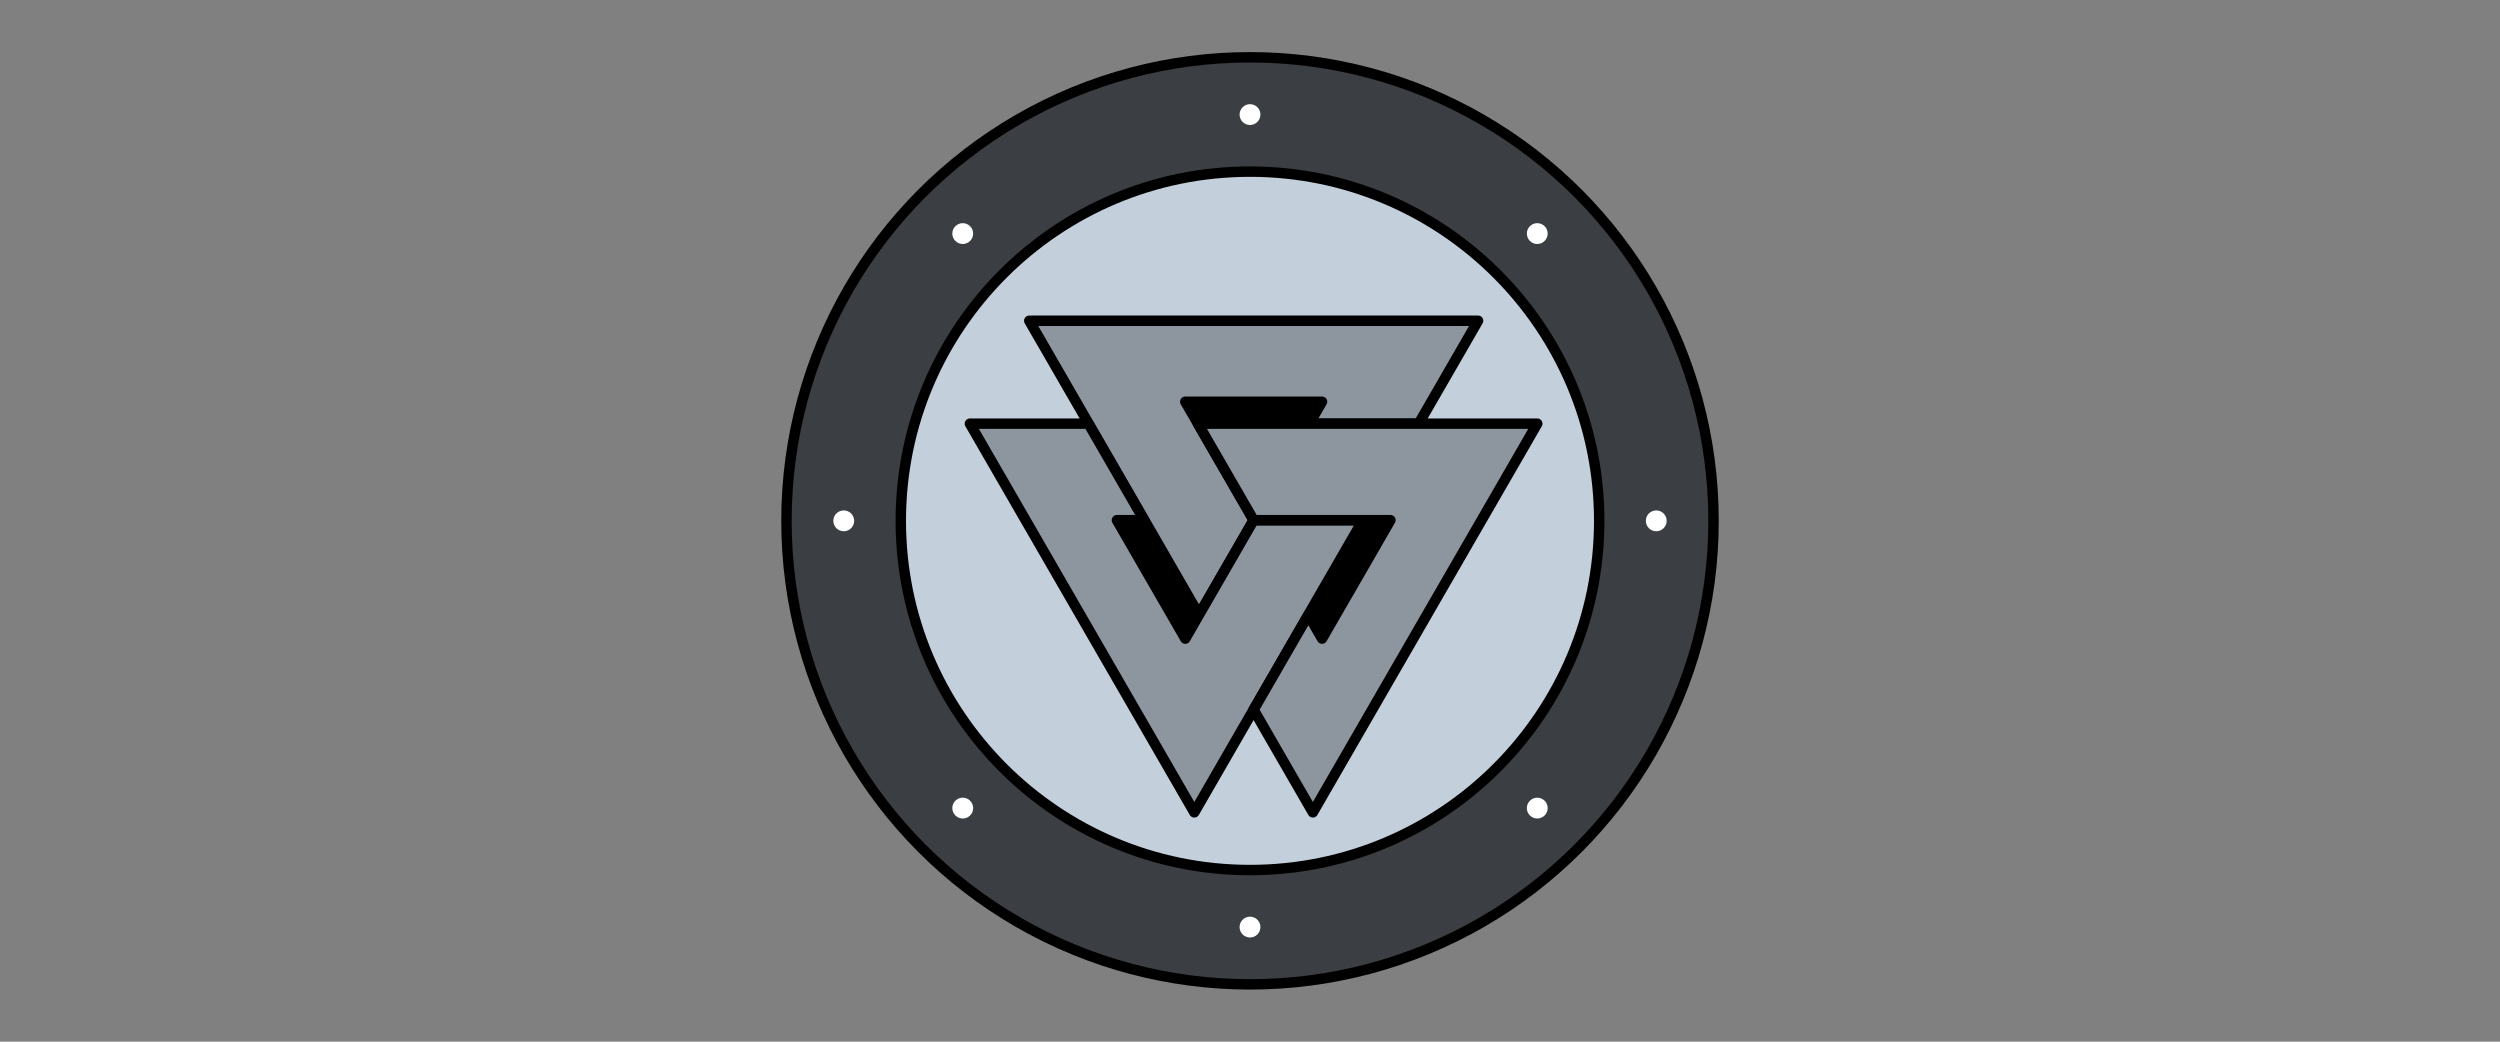
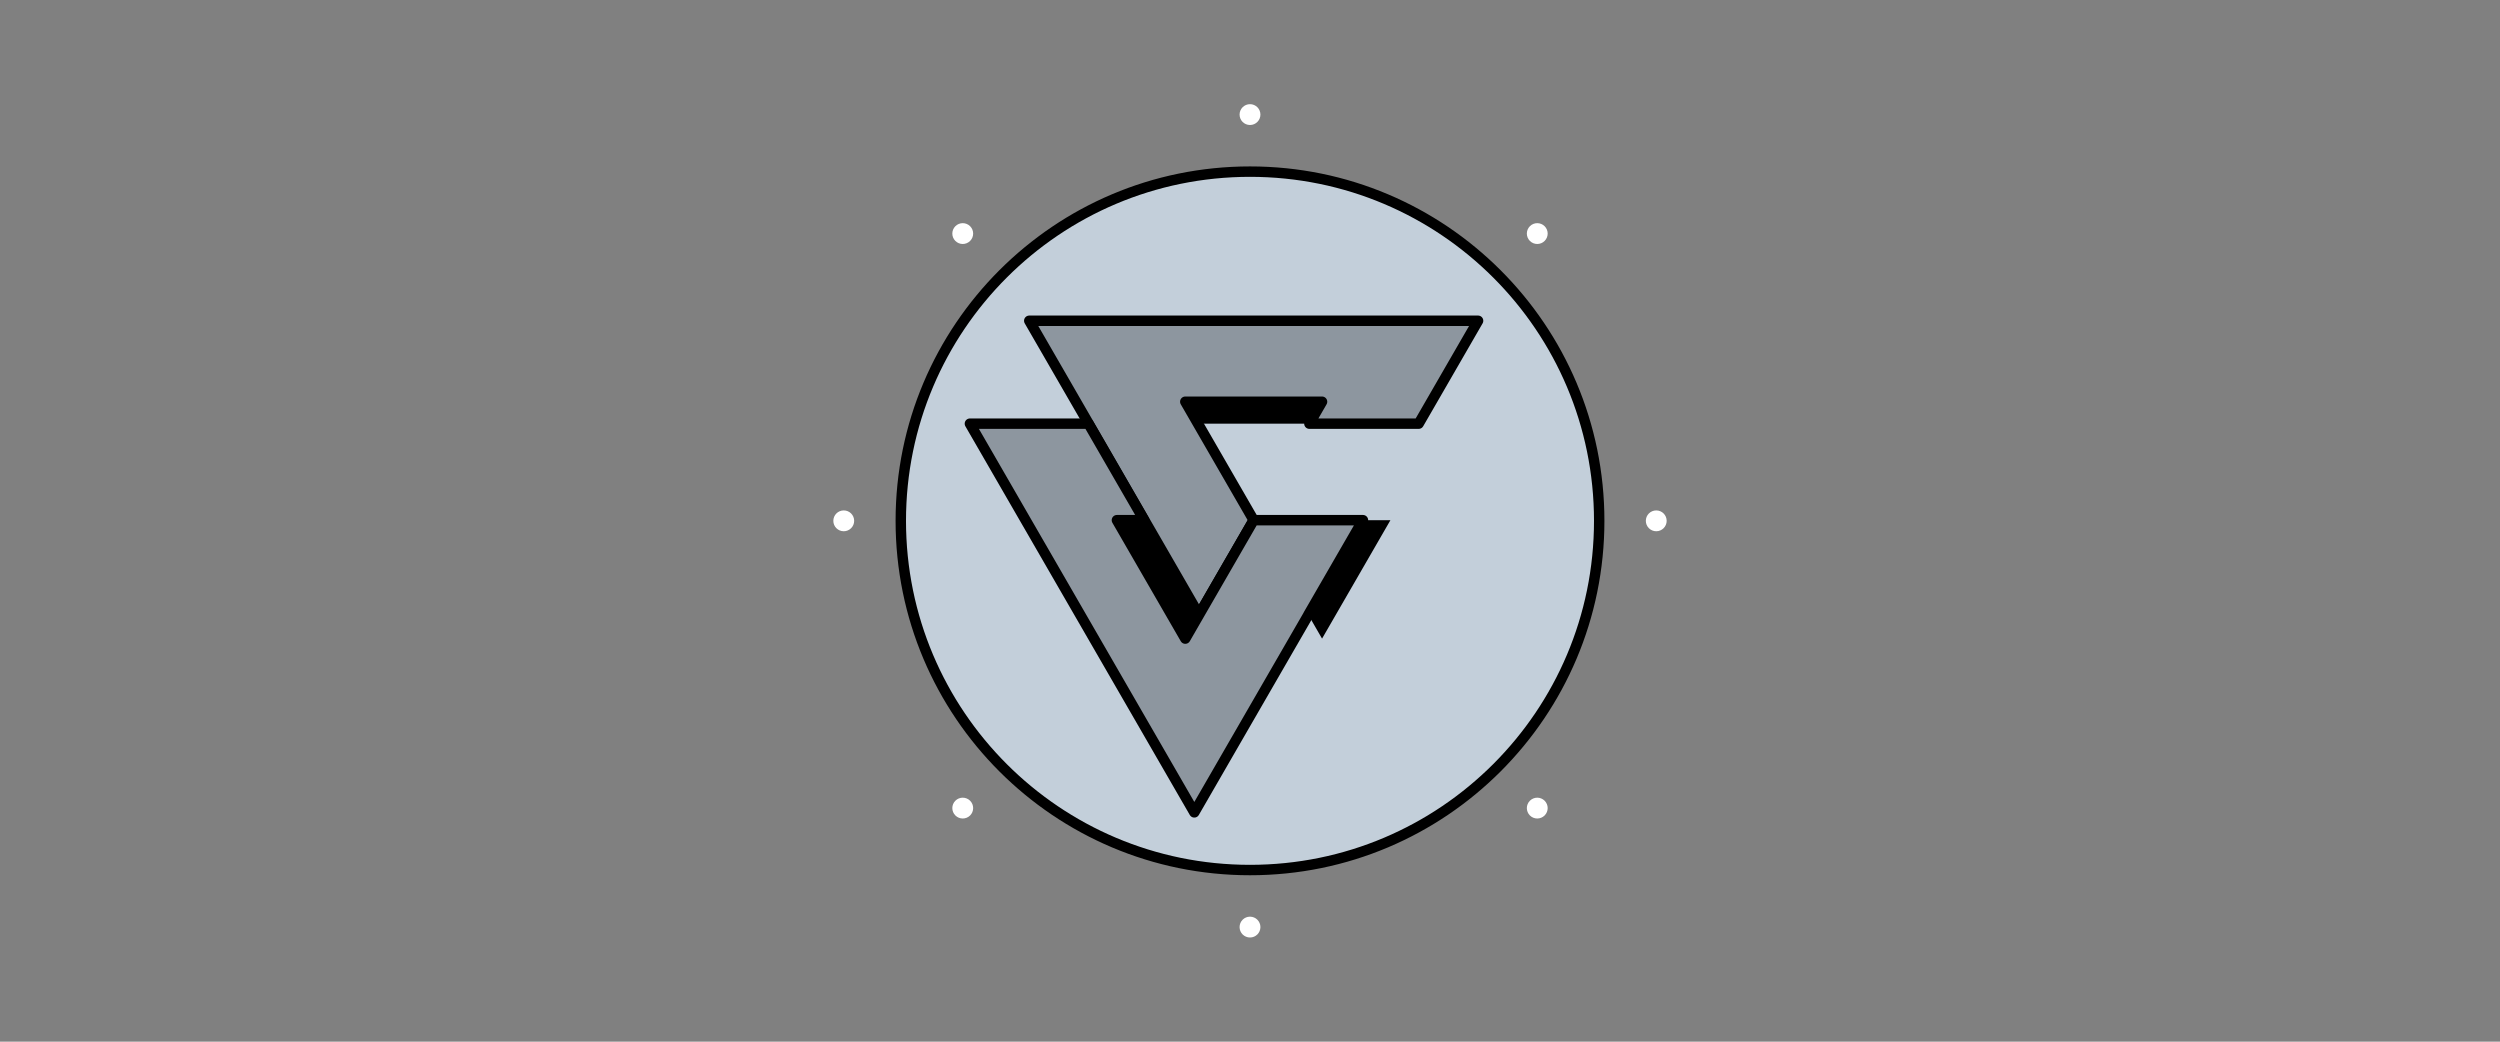
<svg xmlns="http://www.w3.org/2000/svg" width="240" height="100" viewBox="0 0 240 100" fill="none">
  <rect x="0" y="0" width="240" height="100" fill="#808080" stroke="none" />
  <g id="logo">
    <g id="Group 268">
-       <circle id="Ellipse 222" cx="120" cy="50" r="44.5" fill="#3B3E42" stroke="black" />
      <g id="Group 269">
        <circle id="Ellipse 224" cx="120" cy="11" r="1" fill="white" />
        <circle id="Ellipse 225" cx="120" cy="89" r="1" fill="white" />
      </g>
      <g id="Group 270">
        <circle id="Ellipse 224_2" cx="81" cy="50" r="1" transform="rotate(-90 81 50)" fill="white" />
        <circle id="Ellipse 225_2" cx="159" cy="50" r="1" transform="rotate(-90 159 50)" fill="white" />
      </g>
      <g id="Group 271">
        <circle id="Ellipse 224_3" cx="92.423" cy="77.577" r="1" transform="rotate(-135 92.423 77.577)" fill="white" />
        <circle id="Ellipse 225_3" cx="147.577" cy="22.423" r="1" transform="rotate(-135 147.577 22.423)" fill="white" />
      </g>
      <g id="Group 272">
        <circle id="Ellipse 224_4" cx="147.577" cy="77.577" r="1" transform="rotate(135 147.577 77.577)" fill="white" />
        <circle id="Ellipse 225_4" cx="92.423" cy="22.423" r="1" transform="rotate(135 92.423 22.423)" fill="white" />
      </g>
      <circle id="Ellipse 223" cx="120" cy="50" r="33.524" fill="#C3CFDA" stroke="black" />
      <g id="a">
        <path id="Vector" d="M115.106 59.022L115.096 59.04L113.787 61.308L107.222 49.936H109.861L115.106 59.022ZM130.843 49.936L125.597 59.022L125.601 59.028L126.917 61.308L133.482 49.936H130.843ZM113.787 38.565L115.003 40.672H125.701L126.917 38.565H113.787Z" fill="black" />
        <path id="Vector_2" d="M141.896 30.793L136.192 40.672H125.701L126.917 38.565H113.787L115.004 40.672L120.352 49.936L115.106 59.022L109.861 49.936L104.512 40.672L98.808 30.793H141.896Z" fill="#8D969F" stroke="black" stroke-miterlimit="10" stroke-linejoin="round" />
        <path id="Vector_3" d="M125.597 59.022L125.601 59.028L120.344 68.132L114.654 77.988L93.11 40.672H104.491L109.839 49.936H107.222L113.787 61.308L115.096 59.04L115.106 59.022L120.352 49.936H130.844L125.597 59.022Z" fill="#8D969F" stroke="black" stroke-miterlimit="10" stroke-linejoin="round" />
-         <path id="Vector_4" d="M147.579 40.672L126.035 77.988L120.345 68.132L125.601 59.028L126.918 61.308L133.483 49.936H120.352L115.004 40.672H147.579Z" fill="#8D969F" stroke="black" stroke-miterlimit="10" stroke-linejoin="round" />
      </g>
    </g>
  </g>
</svg>